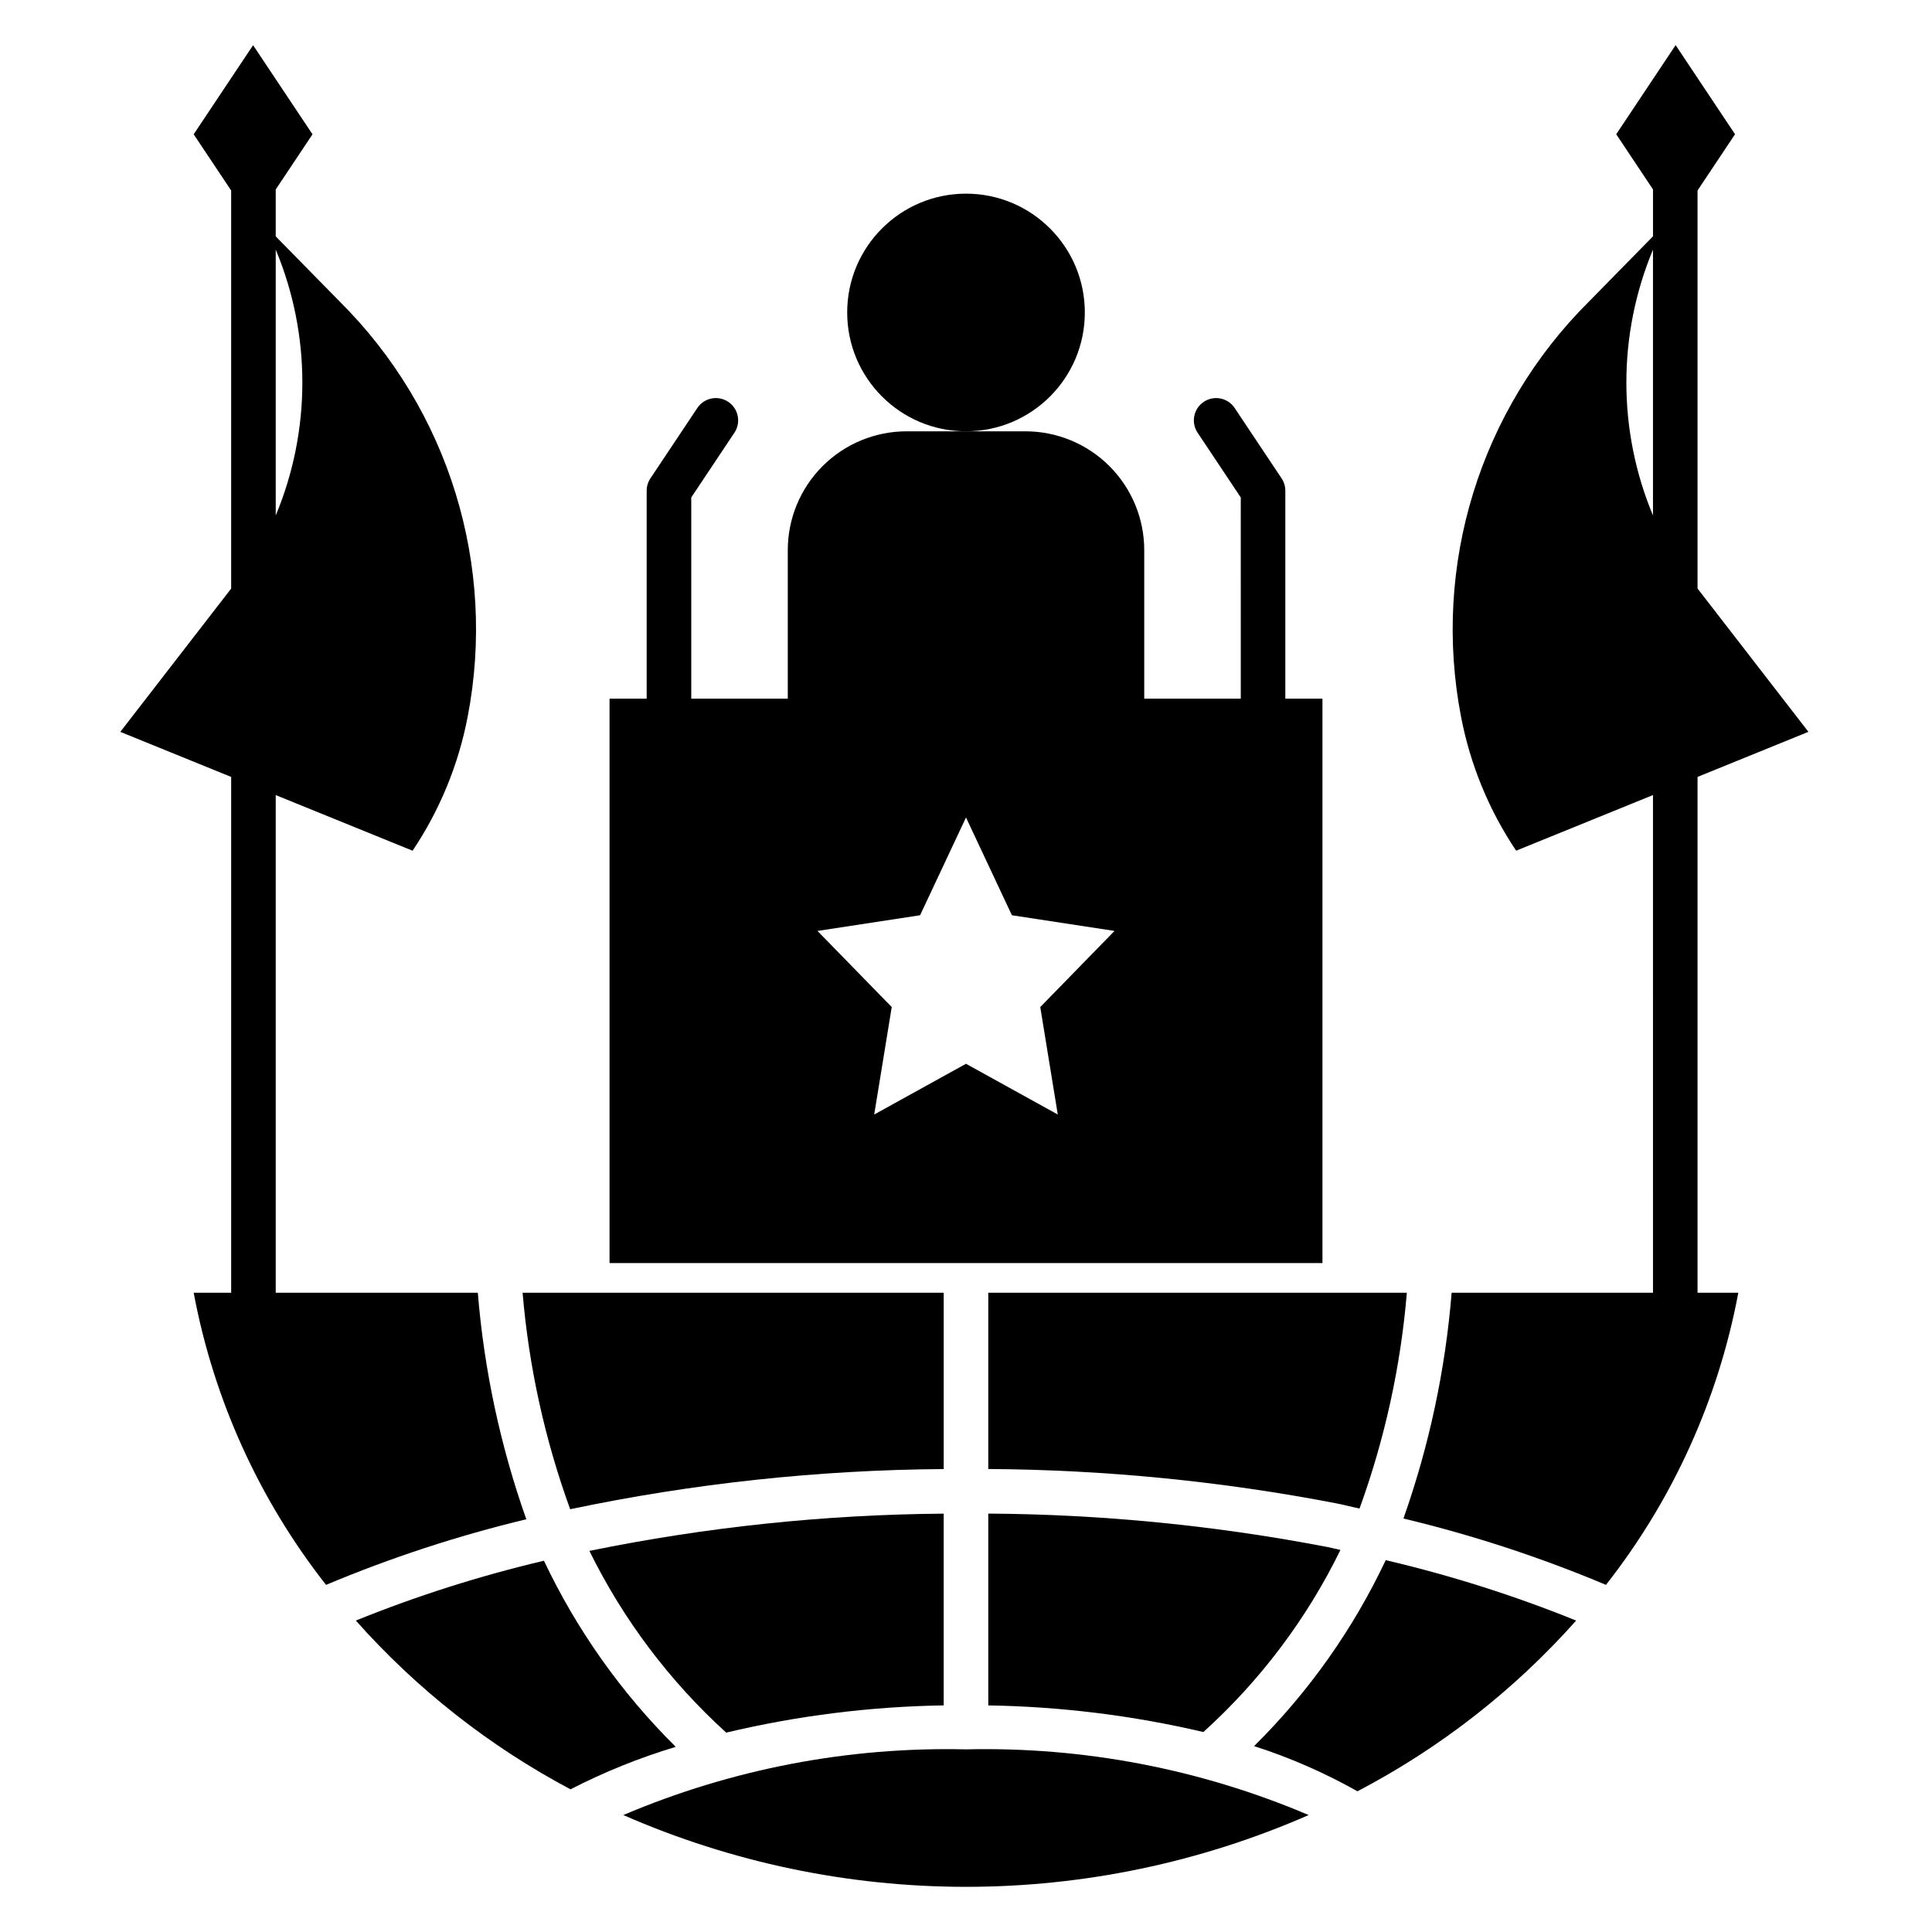
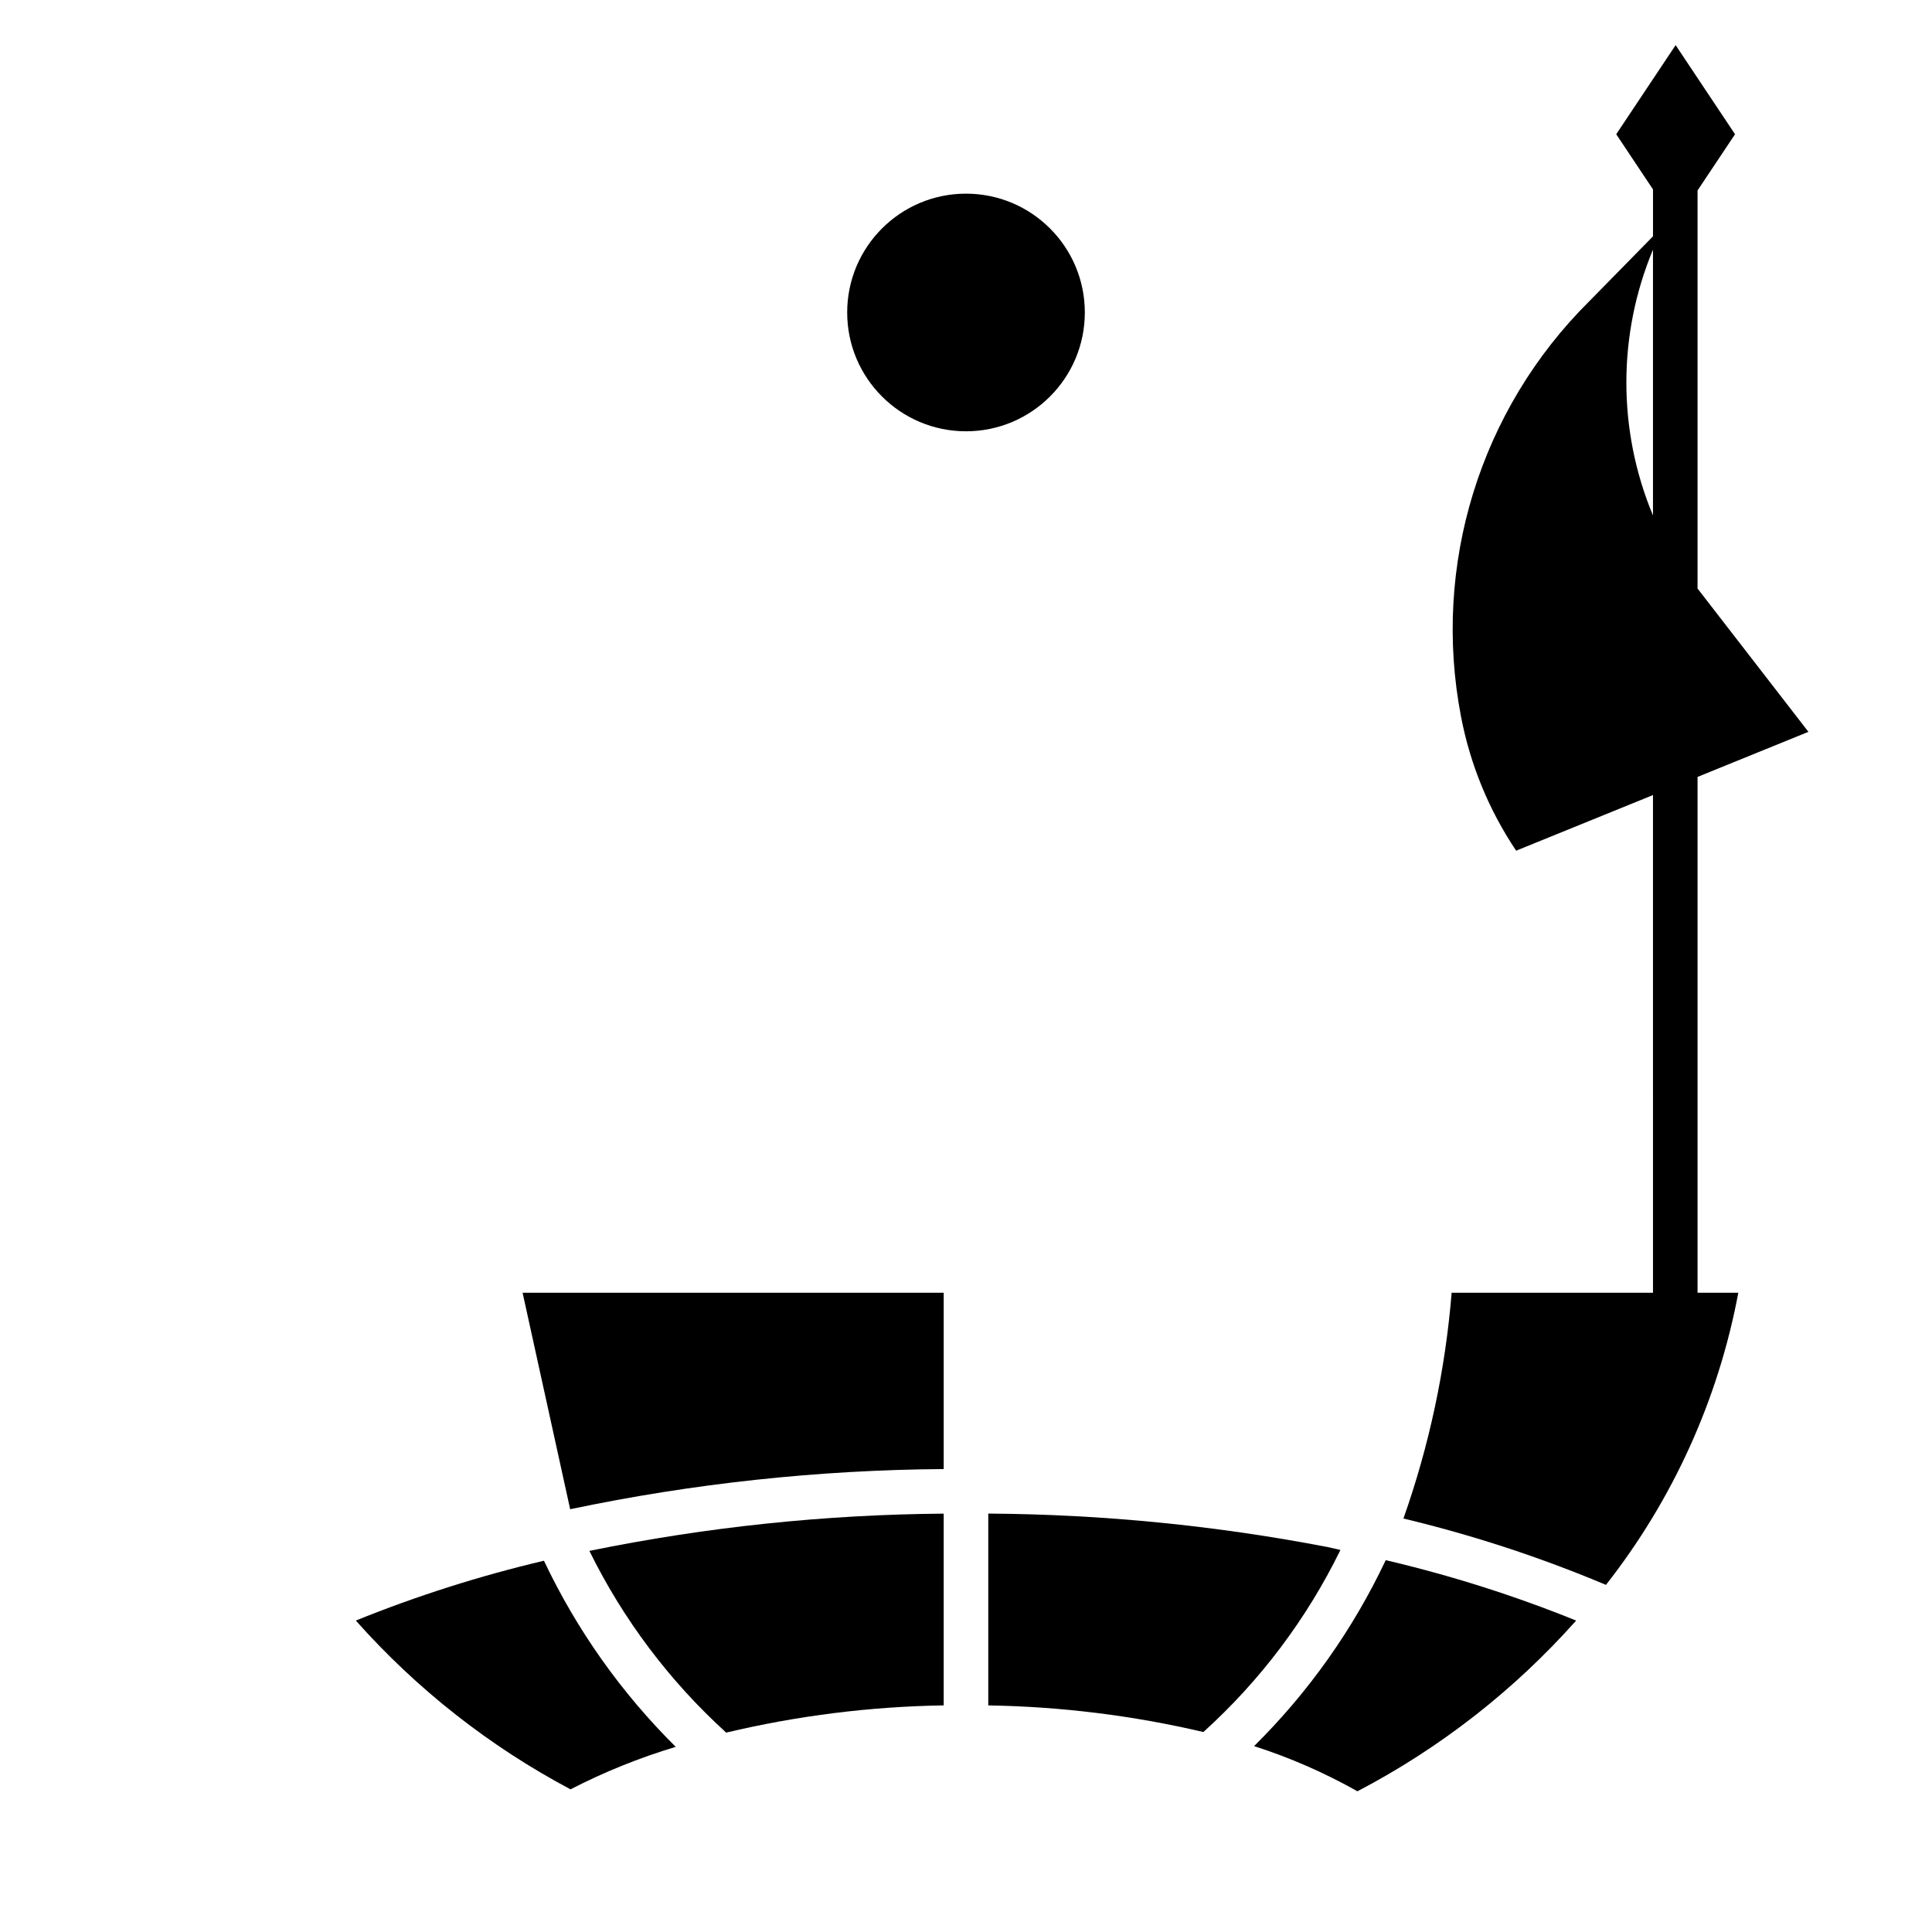
<svg xmlns="http://www.w3.org/2000/svg" fill="#000000" width="800px" height="800px" version="1.1" viewBox="144 144 512 512">
  <g>
    <path d="m431.49 226.81c0 17.391-14.098 31.488-31.488 31.488s-31.488-14.098-31.488-31.488 14.098-31.488 31.488-31.488 31.488 14.098 31.488 31.488" />
    <path d="m394.09 545.13c-31.543 0.246-62.988 3.551-93.895 9.871 8.949 18.188 21.25 34.527 36.254 48.16 18.895-4.492 38.223-6.91 57.641-7.215z" />
    <path d="m499.23 554.75c-1.109-0.23-2.148-0.516-3.269-0.738-29.68-5.731-59.828-8.707-90.059-8.898v50.836c19.199 0.305 38.309 2.668 57.004 7.055 15.074-13.621 27.402-30 36.324-48.254z" />
-     <path d="m295.1 543.96c32.562-6.844 65.723-10.41 98.992-10.645v-46.73h-111.6c1.652 19.598 5.891 38.891 12.609 57.375z" />
-     <path d="m405.9 486.59v46.711c31.004 0.191 61.922 3.246 92.367 9.125 2.062 0.414 3.988 0.93 6.019 1.363 6.691-18.426 10.91-37.66 12.543-57.199z" />
+     <path d="m295.1 543.96c32.562-6.844 65.723-10.41 98.992-10.645v-46.73h-111.6z" />
    <path d="m295.19 618.19c8.934-4.598 18.266-8.367 27.887-11.258-14.418-14.289-26.238-30.98-34.93-49.324-17 4.004-33.664 9.305-49.848 15.855 16.148 18.18 35.414 33.328 56.891 44.727z" />
-     <path d="m400 607.6c-31.164-0.73-62.125 5.203-90.812 17.406 28.633 12.547 59.551 19.023 90.812 19.023 31.258 0 62.176-6.477 90.809-19.023-28.688-12.203-59.645-18.137-90.809-17.406z" />
    <path d="m511.23 557.46c-8.66 18.34-20.469 35.02-34.887 49.281 9.516 3.047 18.691 7.059 27.391 11.969 21.898-11.449 41.535-26.777 57.961-45.242-16.387-6.629-33.258-11.98-50.465-16.008z" />
-     <path d="m338.66 258.62c1.766-2.711 1.02-6.34-1.672-8.133-2.695-1.797-6.328-1.09-8.152 1.582l-12.469 18.703c-0.648 0.973-0.992 2.113-0.992 3.277v55.102h-9.84v149.57h188.93v-149.57h-9.84v-55.102c0-1.168-0.344-2.305-0.988-3.277l-12.473-18.703c-1.824-2.672-5.457-3.379-8.148-1.582-2.691 1.793-3.438 5.422-1.676 8.133l11.477 17.215 0.004 53.316h-25.586v-39.359c0-8.352-3.316-16.359-9.223-22.266-5.906-5.902-13.914-9.223-22.266-9.223h-31.488c-8.352 0-16.359 3.32-22.266 9.223-5.906 5.906-9.223 13.914-9.223 22.266v39.359h-25.582v-53.316zm85.664 180.74-24.324-13.449-24.328 13.449 4.648-28.48-19.684-20.172 27.195-4.156 12.168-25.914 12.164 25.914 27.195 4.156-19.68 20.172z" />
-     <path d="m175.88 337.95 29.383 11.945v136.7h-9.934c5.293 28.254 17.328 54.809 35.078 77.414 17.191-7.219 34.938-13.035 53.07-17.391-6.859-19.367-11.18-39.543-12.852-60.023h-53.555v-131.89l36.266 14.742h0.004c7.199-10.73 12.16-22.801 14.594-35.492 7.734-40.047-4.988-81.316-33.926-110.06l-16.938-17.254v-12.43l9.746-14.621-15.742-23.617-15.746 23.617 9.934 14.898v105.49c-0.355 0.438-29.383 37.98-29.383 37.98zm41.191-127.8c9.406 22.543 9.406 47.914 0 70.457z" />
    <path d="m565.12 223.89c-28.938 28.742-41.656 70.012-33.926 110.06 2.434 12.691 7.398 24.762 14.598 35.492l36.266-14.742 0.004 131.89h-53.363c-1.652 20.414-5.945 40.527-12.773 59.836 18.34 4.387 36.289 10.27 53.668 17.582 17.75-22.605 29.785-49.164 35.078-77.418h-10.805v-136.7l29.383-11.945-29.383-37.98v-105.49l9.934-14.898-15.742-23.617-15.742 23.617 9.746 14.621v12.43zm16.938-13.734v70.457h0.004c-9.41-22.543-9.41-47.914 0-70.457z" />
  </g>
</svg>